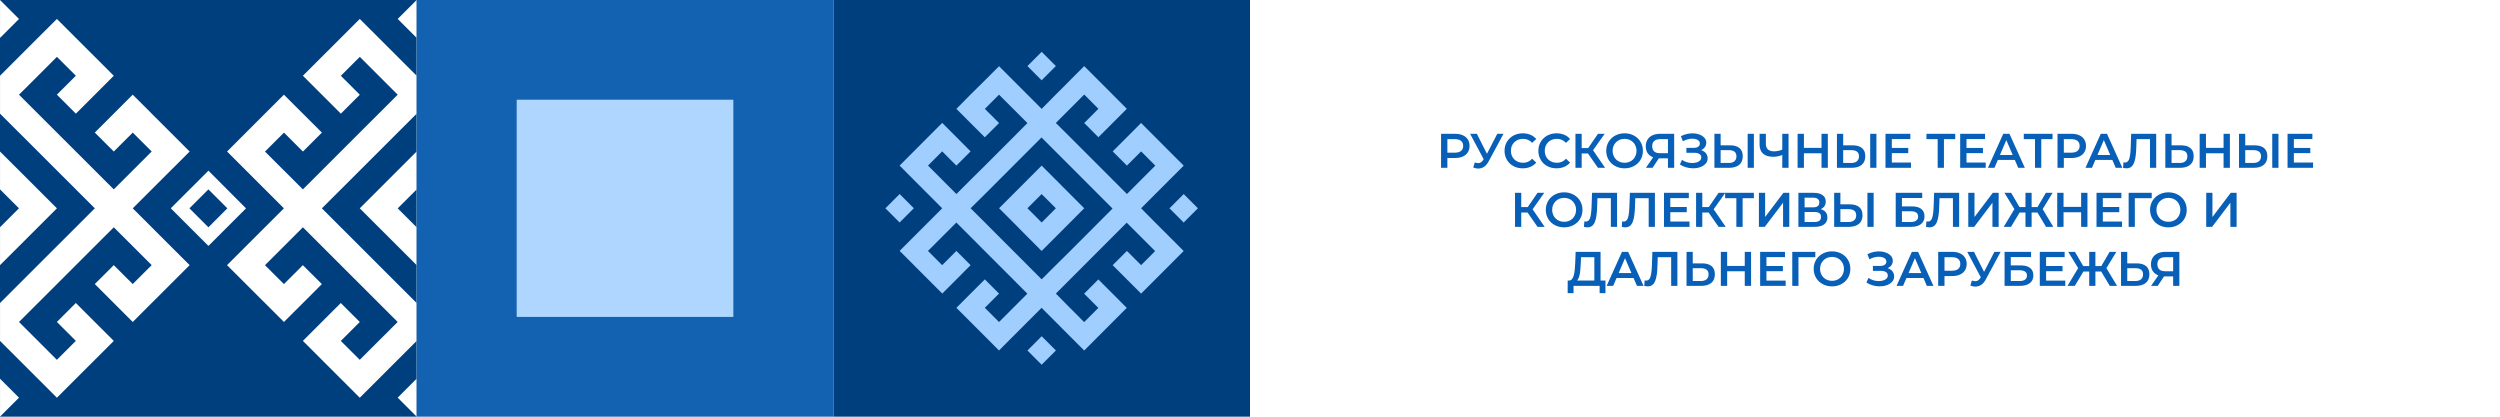
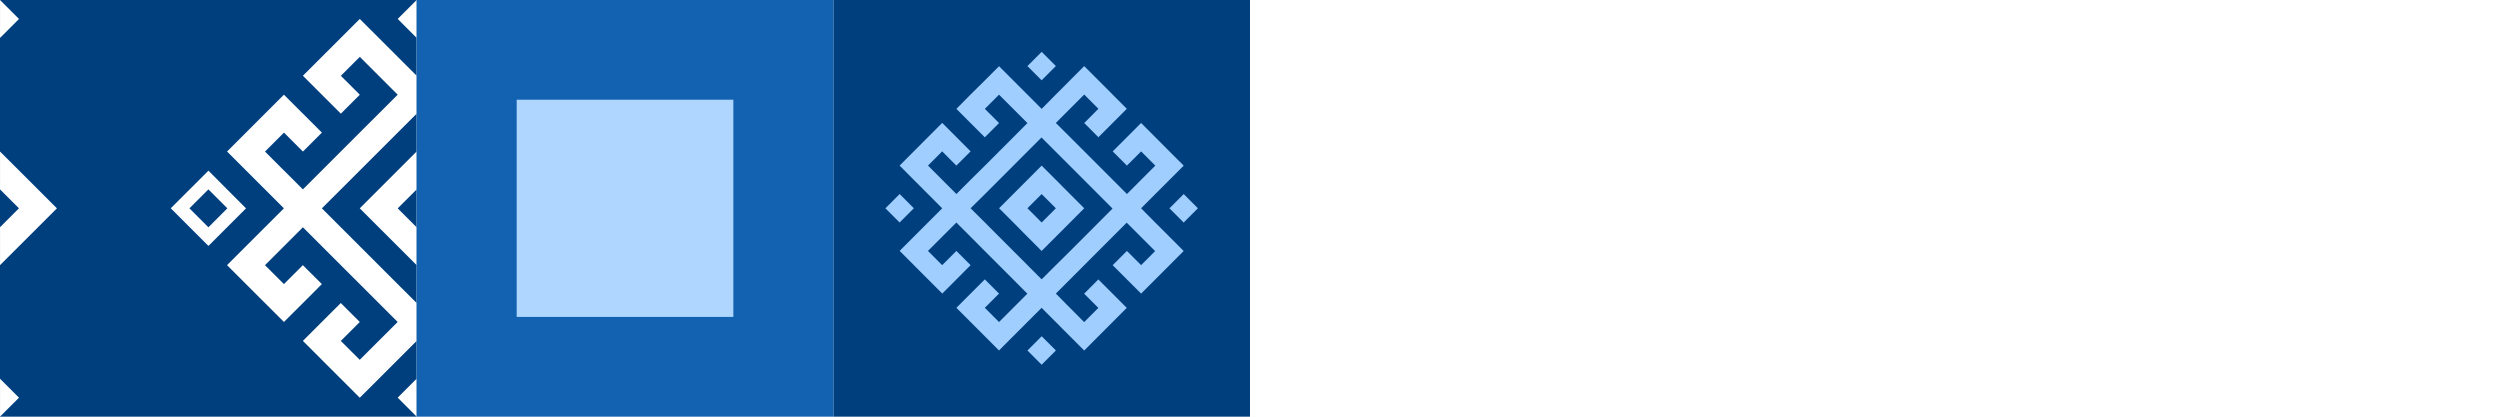
<svg xmlns="http://www.w3.org/2000/svg" width="2160" height="360" viewBox="0 0 2160 360" fill="none">
  <g filter="url(#filter0_b_711_63750)">
    <rect width="2160" height="360" transform="matrix(-1 0 0 1 2160 0)" fill="white" />
  </g>
-   <path d="M1245.08 145V115.6H1257.17C1259.78 115.6 1262 116.02 1263.85 116.86C1265.73 117.7 1267.17 118.904 1268.18 120.472C1269.19 122.04 1269.69 123.902 1269.69 126.058C1269.69 128.214 1269.19 130.076 1268.18 131.644C1267.17 133.212 1265.73 134.416 1263.85 135.256C1262 136.096 1259.78 136.516 1257.17 136.516H1248.1L1250.54 133.954V145H1245.08ZM1250.54 134.542L1248.1 131.896H1256.92C1259.33 131.896 1261.14 131.392 1262.34 130.384C1263.57 129.348 1264.19 127.906 1264.19 126.058C1264.19 124.182 1263.57 122.74 1262.34 121.732C1261.14 120.724 1259.33 120.22 1256.92 120.22H1248.1L1250.54 117.532V134.542ZM1274.2 140.38C1275.74 140.912 1277.1 141.052 1278.27 140.8C1279.45 140.548 1280.5 139.694 1281.42 138.238L1282.85 136.012L1283.4 135.424L1293.65 115.6H1299.02L1286.25 139.33C1285.22 141.318 1283.99 142.83 1282.56 143.866C1281.13 144.902 1279.59 145.476 1277.94 145.588C1276.31 145.728 1274.62 145.42 1272.86 144.664L1274.2 140.38ZM1283.27 140.128L1270.17 115.6H1276.01L1286.25 135.928L1283.27 140.128ZM1315.63 145.42C1313.39 145.42 1311.31 145.056 1309.38 144.328C1307.47 143.572 1305.81 142.522 1304.38 141.178C1302.98 139.806 1301.89 138.196 1301.1 136.348C1300.32 134.5 1299.93 132.484 1299.93 130.3C1299.93 128.116 1300.32 126.1 1301.1 124.252C1301.89 122.404 1302.99 120.808 1304.42 119.464C1305.85 118.092 1307.51 117.042 1309.42 116.314C1311.32 115.558 1313.41 115.18 1315.68 115.18C1318.08 115.18 1320.28 115.6 1322.27 116.44C1324.26 117.252 1325.94 118.47 1327.31 120.094L1323.78 123.412C1322.72 122.264 1321.53 121.41 1320.21 120.85C1318.9 120.262 1317.47 119.968 1315.93 119.968C1314.39 119.968 1312.97 120.22 1311.69 120.724C1310.43 121.228 1309.32 121.942 1308.37 122.866C1307.44 123.79 1306.72 124.882 1306.18 126.142C1305.68 127.402 1305.43 128.788 1305.43 130.3C1305.43 131.812 1305.68 133.198 1306.18 134.458C1306.72 135.718 1307.44 136.81 1308.37 137.734C1309.32 138.658 1310.43 139.372 1311.69 139.876C1312.97 140.38 1314.39 140.632 1315.93 140.632C1317.47 140.632 1318.9 140.352 1320.21 139.792C1321.53 139.204 1322.72 138.322 1323.78 137.146L1327.31 140.506C1325.94 142.102 1324.26 143.32 1322.27 144.16C1320.28 145 1318.07 145.42 1315.63 145.42ZM1344.87 145.42C1342.63 145.42 1340.54 145.056 1338.61 144.328C1336.71 143.572 1335.04 142.522 1333.61 141.178C1332.21 139.806 1331.12 138.196 1330.34 136.348C1329.55 134.5 1329.16 132.484 1329.16 130.3C1329.16 128.116 1329.55 126.1 1330.34 124.252C1331.12 122.404 1332.23 120.808 1333.66 119.464C1335.08 118.092 1336.75 117.042 1338.65 116.314C1340.56 115.558 1342.64 115.18 1344.91 115.18C1347.32 115.18 1349.52 115.6 1351.51 116.44C1353.49 117.252 1355.17 118.47 1356.55 120.094L1353.02 123.412C1351.95 122.264 1350.76 121.41 1349.45 120.85C1348.13 120.262 1346.7 119.968 1345.16 119.968C1343.62 119.968 1342.21 120.22 1340.92 120.724C1339.66 121.228 1338.56 121.942 1337.6 122.866C1336.68 123.79 1335.95 124.882 1335.42 126.142C1334.92 127.402 1334.66 128.788 1334.66 130.3C1334.66 131.812 1334.92 133.198 1335.42 134.458C1335.95 135.718 1336.68 136.81 1337.6 137.734C1338.56 138.658 1339.66 139.372 1340.92 139.876C1342.21 140.38 1343.62 140.632 1345.16 140.632C1346.7 140.632 1348.13 140.352 1349.45 139.792C1350.76 139.204 1351.95 138.322 1353.02 137.146L1356.55 140.506C1355.17 142.102 1353.49 143.32 1351.51 144.16C1349.52 145 1347.31 145.42 1344.87 145.42ZM1380.64 145L1370.69 130.678L1375.1 127.948L1386.81 145H1380.64ZM1361.19 145V115.6H1366.57V145H1361.19ZM1364.93 132.61V127.906H1374.84V132.61H1364.93ZM1375.6 130.93L1370.6 130.258L1380.64 115.6H1386.44L1375.6 130.93ZM1403.67 145.42C1401.37 145.42 1399.26 145.042 1397.33 144.286C1395.39 143.53 1393.71 142.48 1392.29 141.136C1390.86 139.764 1389.75 138.168 1388.97 136.348C1388.18 134.5 1387.79 132.484 1387.79 130.3C1387.79 128.116 1388.18 126.114 1388.97 124.294C1389.75 122.446 1390.86 120.85 1392.29 119.506C1393.71 118.134 1395.39 117.07 1397.33 116.314C1399.26 115.558 1401.36 115.18 1403.63 115.18C1405.92 115.18 1408.02 115.558 1409.93 116.314C1411.86 117.07 1413.54 118.134 1414.97 119.506C1416.39 120.85 1417.5 122.446 1418.28 124.294C1419.07 126.114 1419.46 128.116 1419.46 130.3C1419.46 132.484 1419.07 134.5 1418.28 136.348C1417.5 138.196 1416.39 139.792 1414.97 141.136C1413.54 142.48 1411.86 143.53 1409.93 144.286C1408.02 145.042 1405.94 145.42 1403.67 145.42ZM1403.63 140.632C1405.11 140.632 1406.48 140.38 1407.74 139.876C1409 139.372 1410.09 138.658 1411.02 137.734C1411.94 136.782 1412.66 135.69 1413.16 134.458C1413.69 133.198 1413.96 131.812 1413.96 130.3C1413.96 128.788 1413.69 127.416 1413.16 126.184C1412.66 124.924 1411.94 123.832 1411.02 122.908C1410.09 121.956 1409 121.228 1407.74 120.724C1406.48 120.22 1405.11 119.968 1403.63 119.968C1402.14 119.968 1400.77 120.22 1399.51 120.724C1398.28 121.228 1397.19 121.956 1396.23 122.908C1395.31 123.832 1394.58 124.924 1394.05 126.184C1393.55 127.416 1393.29 128.788 1393.29 130.3C1393.29 131.784 1393.55 133.156 1394.05 134.416C1394.58 135.676 1395.31 136.782 1396.23 137.734C1397.16 138.658 1398.25 139.372 1399.51 139.876C1400.77 140.38 1402.14 140.632 1403.63 140.632ZM1441.11 145V135.592L1442.45 136.81H1433.84C1431.38 136.81 1429.25 136.404 1427.46 135.592C1425.69 134.752 1424.33 133.562 1423.38 132.022C1422.43 130.454 1421.95 128.578 1421.95 126.394C1421.95 124.126 1422.46 122.194 1423.47 120.598C1424.47 118.974 1425.9 117.742 1427.75 116.902C1429.6 116.034 1431.77 115.6 1434.26 115.6H1446.48V145H1441.11ZM1422.04 145L1429.3 134.5H1434.81L1427.79 145H1422.04ZM1441.11 133.828V118.708L1442.45 120.22H1434.43C1432.19 120.22 1430.47 120.738 1429.26 121.774C1428.09 122.782 1427.5 124.294 1427.5 126.31C1427.5 128.242 1428.06 129.74 1429.18 130.804C1430.33 131.84 1432.01 132.358 1434.22 132.358H1442.45L1441.11 133.828ZM1451.45 142.102L1453.22 138.112C1454.48 138.98 1455.85 139.652 1457.33 140.128C1458.85 140.576 1460.34 140.814 1461.83 140.842C1463.31 140.87 1464.66 140.702 1465.86 140.338C1467.09 139.974 1468.07 139.428 1468.8 138.7C1469.53 137.972 1469.89 137.062 1469.89 135.97C1469.89 134.654 1469.35 133.674 1468.25 133.03C1467.19 132.358 1465.73 132.022 1463.89 132.022H1457.04V127.738H1463.47C1465.12 127.738 1466.39 127.402 1467.29 126.73C1468.21 126.058 1468.67 125.148 1468.67 124C1468.67 123.048 1468.37 122.264 1467.75 121.648C1467.16 121.032 1466.35 120.57 1465.31 120.262C1464.31 119.954 1463.16 119.814 1461.87 119.842C1460.61 119.842 1459.29 120.038 1457.92 120.43C1456.55 120.794 1455.25 121.34 1454.02 122.068L1452.29 117.658C1454.14 116.678 1456.07 115.992 1458.09 115.6C1460.13 115.208 1462.11 115.096 1464.01 115.264C1465.92 115.432 1467.62 115.866 1469.14 116.566C1470.68 117.266 1471.91 118.19 1472.83 119.338C1473.76 120.458 1474.22 121.788 1474.22 123.328C1474.22 124.728 1473.84 125.974 1473.08 127.066C1472.36 128.13 1471.35 128.956 1470.06 129.544C1468.77 130.132 1467.27 130.426 1465.57 130.426L1465.78 129.082C1467.71 129.082 1469.39 129.418 1470.82 130.09C1472.27 130.734 1473.39 131.63 1474.18 132.778C1474.99 133.926 1475.39 135.256 1475.39 136.768C1475.39 138.196 1475.03 139.47 1474.3 140.59C1473.57 141.682 1472.58 142.606 1471.32 143.362C1470.06 144.09 1468.62 144.636 1466.99 145C1465.37 145.336 1463.66 145.462 1461.87 145.378C1460.08 145.294 1458.29 144.986 1456.49 144.454C1454.73 143.922 1453.05 143.138 1451.45 142.102ZM1494.77 125.554C1498.27 125.554 1500.98 126.338 1502.88 127.906C1504.78 129.474 1505.74 131.826 1505.74 134.962C1505.74 138.266 1504.69 140.772 1502.59 142.48C1500.51 144.16 1497.62 145 1493.89 145H1481.25V115.6H1486.63V125.554H1494.77ZM1493.64 140.8C1495.74 140.8 1497.36 140.31 1498.51 139.33C1499.69 138.35 1500.28 136.922 1500.28 135.046C1500.28 133.198 1499.7 131.854 1498.55 131.014C1497.41 130.146 1495.77 129.712 1493.64 129.712H1486.63V140.8H1493.64ZM1509.98 145V115.6H1515.35V145H1509.98ZM1540.73 133.576C1539.19 134.22 1537.69 134.696 1536.24 135.004C1534.78 135.312 1533.37 135.466 1532 135.466C1528.24 135.466 1525.35 134.57 1523.3 132.778C1521.29 130.958 1520.28 128.354 1520.28 124.966V115.6H1525.7V124.378C1525.7 126.45 1526.3 128.032 1527.5 129.124C1528.71 130.216 1530.43 130.762 1532.67 130.762C1534.01 130.762 1535.36 130.608 1536.7 130.3C1538.07 129.992 1539.39 129.516 1540.65 128.872L1540.73 133.576ZM1539.89 145V115.6H1545.31V145H1539.89ZM1573.79 115.6H1579.25V145H1573.79V115.6ZM1558.59 145H1553.13V115.6H1558.59V145ZM1574.21 132.4H1558.13V127.738H1574.21V132.4ZM1600.65 125.554C1604.15 125.554 1606.85 126.338 1608.75 127.906C1610.66 129.474 1611.61 131.826 1611.61 134.962C1611.61 138.266 1610.56 140.772 1608.46 142.48C1606.39 144.16 1603.49 145 1599.76 145H1587.12V115.6H1592.5V125.554H1600.65ZM1599.51 140.8C1601.61 140.8 1603.24 140.31 1604.38 139.33C1605.56 138.35 1606.15 136.922 1606.15 135.046C1606.15 133.198 1605.57 131.854 1604.43 131.014C1603.28 130.146 1601.64 129.712 1599.51 129.712H1592.5V140.8H1599.51ZM1615.85 145V115.6H1621.23V145H1615.85ZM1634.11 127.822H1648.73V132.316H1634.11V127.822ZM1634.53 140.422H1651.12V145H1629.07V115.6H1650.53V120.178H1634.53V140.422ZM1674.15 145V118.876L1675.45 120.22H1664.45V115.6H1689.31V120.22H1678.31L1679.57 118.876V145H1674.15ZM1698.64 127.822H1713.26V132.316H1698.64V127.822ZM1699.06 140.422H1715.65V145H1693.6V115.6H1715.06V120.178H1699.06V140.422ZM1717.58 145L1730.81 115.6H1736.18L1749.46 145H1743.74L1732.36 118.498H1734.55L1723.21 145H1717.58ZM1723.67 138.196L1725.14 133.912H1741.01L1742.48 138.196H1723.67ZM1758.24 145V118.876L1759.54 120.22H1748.54V115.6H1773.4V120.22H1762.4L1763.66 118.876V145H1758.24ZM1777.69 145V115.6H1789.79C1792.39 115.6 1794.62 116.02 1796.47 116.86C1798.34 117.7 1799.79 118.904 1800.79 120.472C1801.8 122.04 1802.31 123.902 1802.31 126.058C1802.31 128.214 1801.8 130.076 1800.79 131.644C1799.79 133.212 1798.34 134.416 1796.47 135.256C1794.62 136.096 1792.39 136.516 1789.79 136.516H1780.72L1783.15 133.954V145H1777.69ZM1783.15 134.542L1780.72 131.896H1789.54C1791.95 131.896 1793.75 131.392 1794.96 130.384C1796.19 129.348 1796.8 127.906 1796.8 126.058C1796.8 124.182 1796.19 122.74 1794.96 121.732C1793.75 120.724 1791.95 120.22 1789.54 120.22H1780.72L1783.15 117.532V134.542ZM1801.84 145L1815.07 115.6H1820.44L1833.71 145H1828L1816.62 118.498H1818.8L1807.46 145H1801.84ZM1807.93 138.196L1809.4 133.912H1825.27L1826.74 138.196H1807.93ZM1837.3 145.42C1836.82 145.42 1836.35 145.378 1835.87 145.294C1835.39 145.21 1834.88 145.112 1834.32 145L1834.69 140.254C1835.09 140.366 1835.51 140.422 1835.95 140.422C1837.13 140.422 1838.07 139.946 1838.77 138.994C1839.47 138.014 1839.97 136.586 1840.28 134.71C1840.59 132.834 1840.8 130.524 1840.91 127.78L1841.33 115.6H1862.96V145H1857.58V118.876L1858.84 120.22H1844.86L1846.03 118.834L1845.74 127.57C1845.66 130.482 1845.46 133.044 1845.15 135.256C1844.84 137.468 1844.37 139.33 1843.72 140.842C1843.11 142.326 1842.28 143.46 1841.25 144.244C1840.21 145.028 1838.89 145.42 1837.3 145.42ZM1884.38 125.554C1887.88 125.554 1890.58 126.338 1892.48 127.906C1894.39 129.474 1895.34 131.826 1895.34 134.962C1895.34 138.266 1894.29 140.772 1892.19 142.48C1890.12 144.16 1887.22 145 1883.49 145H1870.85V115.6H1876.23V125.554H1884.38ZM1883.24 140.8C1885.34 140.8 1886.97 140.31 1888.11 139.33C1889.29 138.35 1889.88 136.922 1889.88 135.046C1889.88 133.198 1889.3 131.854 1888.16 131.014C1887.01 130.146 1885.37 129.712 1883.24 129.712H1876.23V140.8H1883.24ZM1921.16 115.6H1926.62V145H1921.16V115.6ZM1905.96 145H1900.5V115.6H1905.96V145ZM1921.58 132.4H1905.49V127.738H1921.58V132.4ZM1948.01 125.554C1951.51 125.554 1954.22 126.338 1956.12 127.906C1958.02 129.474 1958.98 131.826 1958.98 134.962C1958.98 138.266 1957.93 140.772 1955.83 142.48C1953.75 144.16 1950.86 145 1947.13 145H1934.49V115.6H1939.87V125.554H1948.01ZM1946.88 140.8C1948.98 140.8 1950.6 140.31 1951.75 139.33C1952.93 138.35 1953.52 136.922 1953.52 135.046C1953.52 133.198 1952.94 131.854 1951.79 131.014C1950.65 130.146 1949.01 129.712 1946.88 129.712H1939.87V140.8H1946.88ZM1963.22 145V115.6H1968.59V145H1963.22ZM1981.48 127.822H1996.09V132.316H1981.48V127.822ZM1981.9 140.422H1998.49V145H1976.44V115.6H1997.9V120.178H1981.9V140.422ZM1328.43 196L1318.47 181.678L1322.88 178.948L1334.6 196H1328.43ZM1308.98 196V166.6H1314.36V196H1308.98ZM1312.72 183.61V178.906H1322.63V183.61H1312.72ZM1323.39 181.93L1318.39 181.258L1328.43 166.6H1334.22L1323.39 181.93ZM1351.46 196.42C1349.16 196.42 1347.05 196.042 1345.11 195.286C1343.18 194.53 1341.5 193.48 1340.07 192.136C1338.65 190.764 1337.54 189.168 1336.76 187.348C1335.97 185.5 1335.58 183.484 1335.58 181.3C1335.58 179.116 1335.97 177.114 1336.76 175.294C1337.54 173.446 1338.65 171.85 1340.07 170.506C1341.5 169.134 1343.18 168.07 1345.11 167.314C1347.05 166.558 1349.15 166.18 1351.41 166.18C1353.71 166.18 1355.81 166.558 1357.71 167.314C1359.65 168.07 1361.33 169.134 1362.75 170.506C1364.18 171.85 1365.29 173.446 1366.07 175.294C1366.86 177.114 1367.25 179.116 1367.25 181.3C1367.25 183.484 1366.86 185.5 1366.07 187.348C1365.29 189.196 1364.18 190.792 1362.75 192.136C1361.33 193.48 1359.65 194.53 1357.71 195.286C1355.81 196.042 1353.72 196.42 1351.46 196.42ZM1351.41 191.632C1352.9 191.632 1354.27 191.38 1355.53 190.876C1356.79 190.372 1357.88 189.658 1358.81 188.734C1359.73 187.782 1360.44 186.69 1360.95 185.458C1361.48 184.198 1361.75 182.812 1361.75 181.3C1361.75 179.788 1361.48 178.416 1360.95 177.184C1360.44 175.924 1359.73 174.832 1358.81 173.908C1357.88 172.956 1356.79 172.228 1355.53 171.724C1354.27 171.22 1352.9 170.968 1351.41 170.968C1349.93 170.968 1348.56 171.22 1347.3 171.724C1346.07 172.228 1344.97 172.956 1344.02 173.908C1343.1 174.832 1342.37 175.924 1341.84 177.184C1341.33 178.416 1341.08 179.788 1341.08 181.3C1341.08 182.784 1341.33 184.156 1341.84 185.416C1342.37 186.676 1343.1 187.782 1344.02 188.734C1344.95 189.658 1346.04 190.372 1347.3 190.876C1348.56 191.38 1349.93 191.632 1351.41 191.632ZM1371.5 196.42C1371.02 196.42 1370.55 196.378 1370.07 196.294C1369.59 196.21 1369.08 196.112 1368.52 196L1368.89 191.254C1369.29 191.366 1369.71 191.422 1370.15 191.422C1371.33 191.422 1372.27 190.946 1372.97 189.994C1373.67 189.014 1374.17 187.586 1374.48 185.71C1374.79 183.834 1375 181.524 1375.11 178.78L1375.53 166.6H1397.16V196H1391.78V169.876L1393.04 171.22H1379.06L1380.23 169.834L1379.94 178.57C1379.86 181.482 1379.66 184.044 1379.35 186.256C1379.04 188.468 1378.57 190.33 1377.92 191.842C1377.31 193.326 1376.48 194.46 1375.45 195.244C1374.41 196.028 1373.09 196.42 1371.5 196.42ZM1404.18 196.42C1403.7 196.42 1403.23 196.378 1402.75 196.294C1402.27 196.21 1401.76 196.112 1401.2 196L1401.57 191.254C1401.97 191.366 1402.39 191.422 1402.83 191.422C1404.01 191.422 1404.95 190.946 1405.65 189.994C1406.35 189.014 1406.85 187.586 1407.16 185.71C1407.47 183.834 1407.68 181.524 1407.79 178.78L1408.21 166.6H1429.84V196H1424.46V169.876L1425.72 171.22H1411.74L1412.91 169.834L1412.62 178.57C1412.54 181.482 1412.34 184.044 1412.03 186.256C1411.72 188.468 1411.25 190.33 1410.6 191.842C1409.99 193.326 1409.16 194.46 1408.13 195.244C1407.09 196.028 1405.77 196.42 1404.18 196.42ZM1442.73 178.822H1457.35V183.316H1442.73V178.822ZM1443.15 191.422H1459.74V196H1437.69V166.6H1459.15V171.178H1443.15V191.422ZM1484.85 196L1474.9 181.678L1479.31 178.948L1491.03 196H1484.85ZM1465.41 196V166.6H1470.78V196H1465.41ZM1469.14 183.61V178.906H1479.06V183.61H1469.14ZM1479.81 181.93L1474.81 181.258L1484.85 166.6H1490.65L1479.81 181.93ZM1500.2 196V169.876L1501.5 171.22H1490.5V166.6H1515.36V171.22H1504.36L1505.62 169.876V196H1500.2ZM1519.69 196V166.6H1525.07V187.474L1540.86 166.6H1545.94V196H1540.57V175.168L1524.77 196H1519.69ZM1553.81 196V166.6H1566.95C1570.26 166.6 1572.83 167.258 1574.68 168.574C1576.53 169.862 1577.45 171.724 1577.45 174.16C1577.45 176.568 1576.57 178.43 1574.81 179.746C1573.04 181.034 1570.72 181.678 1567.84 181.678L1568.59 180.166C1571.87 180.166 1574.4 180.824 1576.19 182.14C1577.99 183.456 1578.88 185.36 1578.88 187.852C1578.88 190.4 1577.94 192.402 1576.07 193.858C1574.19 195.286 1571.42 196 1567.75 196H1553.81ZM1559.18 191.8H1567.58C1569.49 191.8 1570.93 191.45 1571.91 190.75C1572.89 190.022 1573.38 188.916 1573.38 187.432C1573.38 185.948 1572.89 184.87 1571.91 184.198C1570.93 183.498 1569.49 183.148 1567.58 183.148H1559.18V191.8ZM1559.18 179.158H1566.49C1568.26 179.158 1569.6 178.808 1570.52 178.108C1571.45 177.38 1571.91 176.344 1571.91 175C1571.91 173.6 1571.45 172.55 1570.52 171.85C1569.6 171.15 1568.26 170.8 1566.49 170.8H1559.18V179.158ZM1598.25 176.554C1601.75 176.554 1604.45 177.338 1606.35 178.906C1608.26 180.474 1609.21 182.826 1609.21 185.962C1609.21 189.266 1608.16 191.772 1606.06 193.48C1603.99 195.16 1601.09 196 1597.37 196H1584.72V166.6H1590.1V176.554H1598.25ZM1597.11 191.8C1599.21 191.8 1600.84 191.31 1601.99 190.33C1603.16 189.35 1603.75 187.922 1603.75 186.046C1603.75 184.198 1603.18 182.854 1602.03 182.014C1600.88 181.146 1599.24 180.712 1597.11 180.712H1590.1V191.8H1597.11ZM1613.45 196V166.6H1618.83V196H1613.45ZM1637.9 196V166.6H1660.79V171.094H1643.28V178.318H1651.97C1655.5 178.318 1658.17 179.06 1659.99 180.544C1661.84 182 1662.77 184.128 1662.77 186.928C1662.77 189.812 1661.74 192.052 1659.7 193.648C1657.68 195.216 1654.83 196 1651.13 196H1637.9ZM1643.28 191.8H1650.84C1652.94 191.8 1654.53 191.394 1655.63 190.582C1656.72 189.77 1657.26 188.594 1657.26 187.054C1657.26 184.03 1655.12 182.518 1650.84 182.518H1643.28V191.8ZM1667.04 196.42C1666.56 196.42 1666.09 196.378 1665.61 196.294C1665.14 196.21 1664.62 196.112 1664.06 196L1664.44 191.254C1664.83 191.366 1665.25 191.422 1665.7 191.422C1666.87 191.422 1667.81 190.946 1668.51 189.994C1669.21 189.014 1669.71 187.586 1670.02 185.71C1670.33 183.834 1670.54 181.524 1670.65 178.78L1671.07 166.6H1692.7V196H1687.33V169.876L1688.59 171.22H1674.6L1675.78 169.834L1675.48 178.57C1675.4 181.482 1675.2 184.044 1674.89 186.256C1674.59 188.468 1674.11 190.33 1673.47 191.842C1672.85 193.326 1672.02 194.46 1670.99 195.244C1669.95 196.028 1668.64 196.42 1667.04 196.42ZM1700.59 196V166.6H1705.97V187.474L1721.76 166.6H1726.84V196H1721.47V175.168L1705.68 196H1700.59ZM1767.76 196L1759.2 181.678L1763.82 178.948L1774.06 196H1767.76ZM1753.74 183.61V178.906H1762.6V183.61H1753.74ZM1764.11 181.93L1759.03 181.258L1767.64 166.6H1773.43L1764.11 181.93ZM1737.52 196H1731.22L1741.47 178.948L1746.13 181.678L1737.52 196ZM1755.33 196H1750V166.6H1755.33V196ZM1751.59 183.61H1742.69V178.906H1751.59V183.61ZM1741.22 181.93L1731.85 166.6H1737.65L1746.22 181.258L1741.22 181.93ZM1798.1 166.6H1803.56V196H1798.1V166.6ZM1782.9 196H1777.44V166.6H1782.9V196ZM1798.52 183.4H1782.43V178.738H1798.52V183.4ZM1816.43 178.822H1831.04V183.316H1816.43V178.822ZM1816.85 191.422H1833.44V196H1811.39V166.6H1832.85V171.178H1816.85V191.422ZM1839.15 196V166.6H1859.1L1859.05 171.22H1843.22L1844.48 169.918L1844.52 196H1839.15ZM1873.54 196.42C1871.24 196.42 1869.13 196.042 1867.2 195.286C1865.27 194.53 1863.59 193.48 1862.16 192.136C1860.73 190.764 1859.62 189.168 1858.84 187.348C1858.06 185.5 1857.66 183.484 1857.66 181.3C1857.66 179.116 1858.06 177.114 1858.84 175.294C1859.62 173.446 1860.73 171.85 1862.16 170.506C1863.59 169.134 1865.27 168.07 1867.2 167.314C1869.13 166.558 1871.23 166.18 1873.5 166.18C1875.79 166.18 1877.89 166.558 1879.8 167.314C1881.73 168.07 1883.41 169.134 1884.84 170.506C1886.27 171.85 1887.37 173.446 1888.16 175.294C1888.94 177.114 1889.33 179.116 1889.33 181.3C1889.33 183.484 1888.94 185.5 1888.16 187.348C1887.37 189.196 1886.27 190.792 1884.84 192.136C1883.41 193.48 1881.73 194.53 1879.8 195.286C1877.89 196.042 1875.81 196.42 1873.54 196.42ZM1873.5 191.632C1874.98 191.632 1876.35 191.38 1877.61 190.876C1878.87 190.372 1879.97 189.658 1880.89 188.734C1881.81 187.782 1882.53 186.69 1883.03 185.458C1883.56 184.198 1883.83 182.812 1883.83 181.3C1883.83 179.788 1883.56 178.416 1883.03 177.184C1882.53 175.924 1881.81 174.832 1880.89 173.908C1879.97 172.956 1878.87 172.228 1877.61 171.724C1876.35 171.22 1874.98 170.968 1873.5 170.968C1872.01 170.968 1870.64 171.22 1869.38 171.724C1868.15 172.228 1867.06 172.956 1866.11 173.908C1865.18 174.832 1864.45 175.924 1863.92 177.184C1863.42 178.416 1863.17 179.788 1863.17 181.3C1863.17 182.784 1863.42 184.156 1863.92 185.416C1864.45 186.676 1865.18 187.782 1866.11 188.734C1867.03 189.658 1868.12 190.372 1869.38 190.876C1870.64 191.38 1872.01 191.632 1873.5 191.632ZM1906.18 196V166.6H1911.55V187.474L1927.35 166.6H1932.43V196H1927.05V175.168L1911.26 196H1906.18ZM1377.51 244.48V222.22H1366L1365.79 227.428C1365.7 229.388 1365.58 231.25 1365.41 233.014C1365.27 234.75 1365.03 236.332 1364.7 237.76C1364.39 239.188 1363.95 240.378 1363.39 241.33C1362.83 242.282 1362.15 242.912 1361.34 243.22L1355.46 242.38C1356.52 242.436 1357.39 242.072 1358.06 241.288C1358.76 240.504 1359.31 239.412 1359.7 238.012C1360.09 236.612 1360.38 234.974 1360.58 233.098C1360.78 231.194 1360.92 229.136 1361 226.924L1361.34 217.6H1382.88V244.48H1377.51ZM1354.45 253.258L1354.49 242.38H1387.12V253.258H1382.08V247H1359.53V253.258H1354.45ZM1388.15 247L1401.38 217.6H1406.75L1420.03 247H1414.31L1402.93 220.498H1405.12L1393.78 247H1388.15ZM1394.24 240.196L1395.71 235.912H1411.58L1413.05 240.196H1394.24ZM1423.61 247.42C1423.13 247.42 1422.66 247.378 1422.18 247.294C1421.7 247.21 1421.19 247.112 1420.63 247L1421 242.254C1421.4 242.366 1421.82 242.422 1422.26 242.422C1423.44 242.422 1424.38 241.946 1425.08 240.994C1425.78 240.014 1426.28 238.586 1426.59 236.71C1426.9 234.834 1427.11 232.524 1427.22 229.78L1427.64 217.6H1449.27V247H1443.89V220.876L1445.15 222.22H1431.17L1432.34 220.834L1432.05 229.57C1431.97 232.482 1431.77 235.044 1431.46 237.256C1431.15 239.468 1430.68 241.33 1430.03 242.842C1429.42 244.326 1428.59 245.46 1427.56 246.244C1426.52 247.028 1425.2 247.42 1423.61 247.42ZM1470.69 227.554C1474.19 227.554 1476.89 228.338 1478.79 229.906C1480.7 231.474 1481.65 233.826 1481.65 236.962C1481.65 240.266 1480.6 242.772 1478.5 244.48C1476.43 246.16 1473.53 247 1469.81 247H1457.16V217.6H1462.54V227.554H1470.69ZM1469.55 242.8C1471.65 242.8 1473.28 242.31 1474.43 241.33C1475.6 240.35 1476.19 238.922 1476.19 237.046C1476.19 235.198 1475.62 233.854 1474.47 233.014C1473.32 232.146 1471.68 231.712 1469.55 231.712H1462.54V242.8H1469.55ZM1507.47 217.6H1512.93V247H1507.47V217.6ZM1492.27 247H1486.81V217.6H1492.27V247ZM1507.89 234.4H1491.8V229.738H1507.89V234.4ZM1525.8 229.822H1540.41V234.316H1525.8V229.822ZM1526.22 242.422H1542.81V247H1520.76V217.6H1542.22V222.178H1526.22V242.422ZM1548.52 247V217.6H1568.47L1568.42 222.22H1552.59L1553.85 220.918L1553.89 247H1548.52ZM1582.91 247.42C1580.61 247.42 1578.5 247.042 1576.57 246.286C1574.64 245.53 1572.96 244.48 1571.53 243.136C1570.1 241.764 1568.99 240.168 1568.21 238.348C1567.43 236.5 1567.03 234.484 1567.03 232.3C1567.03 230.116 1567.43 228.114 1568.21 226.294C1568.99 224.446 1570.1 222.85 1571.53 221.506C1572.96 220.134 1574.64 219.07 1576.57 218.314C1578.5 217.558 1580.6 217.18 1582.87 217.18C1585.16 217.18 1587.26 217.558 1589.17 218.314C1591.1 219.07 1592.78 220.134 1594.21 221.506C1595.64 222.85 1596.74 224.446 1597.53 226.294C1598.31 228.114 1598.7 230.116 1598.7 232.3C1598.7 234.484 1598.31 236.5 1597.53 238.348C1596.74 240.196 1595.64 241.792 1594.21 243.136C1592.78 244.48 1591.1 245.53 1589.17 246.286C1587.26 247.042 1585.18 247.42 1582.91 247.42ZM1582.87 242.632C1584.35 242.632 1585.72 242.38 1586.98 241.876C1588.24 241.372 1589.34 240.658 1590.26 239.734C1591.18 238.782 1591.9 237.69 1592.4 236.458C1592.93 235.198 1593.2 233.812 1593.2 232.3C1593.2 230.788 1592.93 229.416 1592.4 228.184C1591.9 226.924 1591.18 225.832 1590.26 224.908C1589.34 223.956 1588.24 223.228 1586.98 222.724C1585.72 222.22 1584.35 221.968 1582.87 221.968C1581.38 221.968 1580.01 222.22 1578.75 222.724C1577.52 223.228 1576.43 223.956 1575.48 224.908C1574.55 225.832 1573.82 226.924 1573.29 228.184C1572.79 229.416 1572.54 230.788 1572.54 232.3C1572.54 233.784 1572.79 235.156 1573.29 236.416C1573.82 237.676 1574.55 238.782 1575.48 239.734C1576.4 240.658 1577.49 241.372 1578.75 241.876C1580.01 242.38 1581.38 242.632 1582.87 242.632ZM1612.61 244.102L1614.37 240.112C1615.63 240.98 1617 241.652 1618.49 242.128C1620 242.576 1621.5 242.814 1622.98 242.842C1624.47 242.87 1625.81 242.702 1627.01 242.338C1628.25 241.974 1629.23 241.428 1629.95 240.7C1630.68 239.972 1631.05 239.062 1631.05 237.97C1631.05 236.654 1630.5 235.674 1629.41 235.03C1628.34 234.358 1626.89 234.022 1625.04 234.022H1618.19V229.738H1624.62C1626.27 229.738 1627.55 229.402 1628.44 228.73C1629.37 228.058 1629.83 227.148 1629.83 226C1629.83 225.048 1629.52 224.264 1628.9 223.648C1628.32 223.032 1627.5 222.57 1626.47 222.262C1625.46 221.954 1624.31 221.814 1623.02 221.842C1621.76 221.842 1620.45 222.038 1619.08 222.43C1617.7 222.794 1616.4 223.34 1615.17 224.068L1613.45 219.658C1615.3 218.678 1617.23 217.992 1619.24 217.6C1621.29 217.208 1623.26 217.096 1625.17 217.264C1627.07 217.432 1628.78 217.866 1630.29 218.566C1631.83 219.266 1633.06 220.19 1633.99 221.338C1634.91 222.458 1635.37 223.788 1635.37 225.328C1635.37 226.728 1634.99 227.974 1634.24 229.066C1633.51 230.13 1632.5 230.956 1631.21 231.544C1629.93 232.132 1628.43 232.426 1626.72 232.426L1626.93 231.082C1628.86 231.082 1630.54 231.418 1631.97 232.09C1633.43 232.734 1634.55 233.63 1635.33 234.778C1636.14 235.926 1636.55 237.256 1636.55 238.768C1636.55 240.196 1636.18 241.47 1635.46 242.59C1634.73 243.682 1633.73 244.606 1632.47 245.362C1631.21 246.09 1629.77 246.636 1628.15 247C1626.52 247.336 1624.82 247.462 1623.02 247.378C1621.23 247.294 1619.44 246.986 1617.65 246.454C1615.88 245.922 1614.2 245.138 1612.61 244.102ZM1638.62 247L1651.85 217.6H1657.23L1670.5 247H1664.79L1653.41 220.498H1655.59L1644.25 247H1638.62ZM1644.71 240.196L1646.18 235.912H1662.06L1663.53 240.196H1644.71ZM1674.59 247V217.6H1686.69C1689.29 217.6 1691.52 218.02 1693.36 218.86C1695.24 219.7 1696.68 220.904 1697.69 222.472C1698.7 224.04 1699.2 225.902 1699.2 228.058C1699.2 230.214 1698.7 232.076 1697.69 233.644C1696.68 235.212 1695.24 236.416 1693.36 237.256C1691.52 238.096 1689.29 238.516 1686.69 238.516H1677.61L1680.05 235.954V247H1674.59ZM1680.05 236.542L1677.61 233.896H1686.43C1688.84 233.896 1690.65 233.392 1691.85 232.384C1693.08 231.348 1693.7 229.906 1693.7 228.058C1693.7 226.182 1693.08 224.74 1691.85 223.732C1690.65 222.724 1688.84 222.22 1686.43 222.22H1677.61L1680.05 219.532V236.542ZM1703.71 242.38C1705.25 242.912 1706.61 243.052 1707.78 242.8C1708.96 242.548 1710.01 241.694 1710.93 240.238L1712.36 238.012L1712.91 237.424L1723.16 217.6H1728.53L1715.76 241.33C1714.73 243.318 1713.5 244.83 1712.07 245.866C1710.64 246.902 1709.1 247.476 1707.45 247.588C1705.82 247.728 1704.13 247.42 1702.37 246.664L1703.71 242.38ZM1712.78 242.128L1699.68 217.6H1705.52L1715.76 237.928L1712.78 242.128ZM1731.95 247V217.6H1754.84V222.094H1737.33V229.318H1746.02C1749.55 229.318 1752.22 230.06 1754.04 231.544C1755.89 233 1756.82 235.128 1756.82 237.928C1756.82 240.812 1755.79 243.052 1753.75 244.648C1751.73 246.216 1748.88 247 1745.18 247H1731.95ZM1737.33 242.8H1744.89C1746.99 242.8 1748.58 242.394 1749.68 241.582C1750.77 240.77 1751.31 239.594 1751.31 238.054C1751.31 235.03 1749.17 233.518 1744.89 233.518H1737.33V242.8ZM1767.41 229.822H1782.03V234.316H1767.41V229.822ZM1767.83 242.422H1784.42V247H1762.37V217.6H1783.84V222.178H1767.83V242.422ZM1822.86 247L1814.29 232.678L1818.91 229.948L1829.16 247H1822.86ZM1808.83 234.61V229.906H1817.69V234.61H1808.83ZM1819.2 232.93L1814.12 232.258L1822.73 217.6H1828.53L1819.2 232.93ZM1792.62 247H1786.32L1796.57 229.948L1801.23 232.678L1792.62 247ZM1810.43 247H1805.09V217.6H1810.43V247ZM1806.69 234.61H1797.78V229.906H1806.69V234.61ZM1796.31 232.93L1786.95 217.6H1792.74L1801.31 232.258L1796.31 232.93ZM1846.1 227.554C1849.6 227.554 1852.3 228.338 1854.2 229.906C1856.11 231.474 1857.06 233.826 1857.06 236.962C1857.06 240.266 1856.01 242.772 1853.91 244.48C1851.84 246.16 1848.94 247 1845.22 247H1832.57V217.6H1837.95V227.554H1846.1ZM1844.96 242.8C1847.06 242.8 1848.69 242.31 1849.84 241.33C1851.01 240.35 1851.6 238.922 1851.6 237.046C1851.6 235.198 1851.03 233.854 1849.88 233.014C1848.73 232.146 1847.09 231.712 1844.96 231.712H1837.95V242.8H1844.96ZM1877.59 247V237.592L1878.93 238.81H1870.32C1867.86 238.81 1865.73 238.404 1863.94 237.592C1862.18 236.752 1860.82 235.562 1859.87 234.022C1858.91 232.454 1858.44 230.578 1858.44 228.394C1858.44 226.126 1858.94 224.194 1859.95 222.598C1860.96 220.974 1862.39 219.742 1864.23 218.902C1866.08 218.034 1868.25 217.6 1870.74 217.6H1882.97V247H1877.59ZM1858.52 247L1865.79 236.5H1871.29L1864.28 247H1858.52ZM1877.59 235.828V220.708L1878.93 222.22H1870.91C1868.67 222.22 1866.95 222.738 1865.75 223.774C1864.57 224.782 1863.98 226.294 1863.98 228.31C1863.98 230.242 1864.54 231.74 1865.66 232.804C1866.81 233.84 1868.49 234.358 1870.7 234.358H1878.93L1877.59 235.828Z" fill="#085FB7" />
  <path d="M720 360L1080 360L1080 3.05176e-05L720 -9.924e-07L720 360Z" fill="#003F7E" />
  <path d="M900.014 290.518L887.711 302.836L899.978 315.118L912.281 302.8L900.014 290.518Z" fill="#9FCEFF" />
  <path d="M777.291 167.641L764.988 179.959L777.256 192.241L789.559 179.923L777.291 167.641Z" fill="#9FCEFF" />
  <path d="M789.521 155.394L801.789 167.677L814.057 179.96L801.814 192.218L789.571 204.476L777.303 216.759L789.571 229.067L801.84 241.35L814.133 253.634L826.402 241.35L838.594 229.093L826.326 216.81L814.032 229.093L801.763 216.784L814.032 204.526L826.3 192.269L838.569 204.552L850.837 216.86L863.105 229.144L875.374 241.427L887.642 253.71L875.399 265.968L863.156 278.225L850.888 265.942L863.156 253.659L850.888 241.376L838.594 253.659L826.326 265.942L838.594 278.225L850.862 290.508L863.131 302.817L875.399 290.508L887.667 278.225L899.936 265.968L912.204 278.251L924.473 290.559L936.741 302.842L949.009 290.559L961.253 278.302L973.521 266.018L961.253 253.71L948.984 241.427L936.69 253.735L948.959 266.018L936.716 278.302L924.447 265.993L912.255 253.659L924.498 241.401L936.741 229.144L948.984 216.886L961.227 204.628L973.47 192.371L985.739 204.654L998.032 216.937L985.916 229.093L973.648 216.81L961.354 229.118L973.623 241.401L985.916 253.684L998.185 241.401L1010.43 229.144L1022.7 216.86L1010.43 204.577L998.134 192.294L985.916 179.96L998.159 167.677L1010.43 155.394L1022.72 143.111L1010.43 130.828L998.159 118.545L985.916 106.236L973.648 118.519L961.379 130.802L973.648 143.085L985.916 130.802L998.185 143.085L985.916 155.369L973.673 167.626L961.405 155.343L949.137 143.06L936.868 130.777L924.574 118.494L912.255 106.236L924.498 93.953L936.767 81.695L949.035 93.978L936.767 106.287L949.035 118.57L961.303 106.287L973.572 94.004L961.303 81.695L949.035 69.412L936.741 57.129L924.473 69.412L912.255 81.644L899.987 94.055L887.718 81.772L875.45 69.488L863.182 57.205L850.888 69.488L838.594 81.644L826.326 94.055L838.594 106.338L850.888 118.621L863.182 106.312L850.913 94.055L863.156 81.797L875.425 94.055L887.693 106.338L875.45 118.621L863.207 130.879L850.964 143.136L838.594 155.369L826.326 167.626L814.057 155.343L801.789 143.06L814.032 130.777L826.3 143.085L838.594 130.777L826.326 118.468L814.057 106.185L801.789 118.468L789.546 130.751L777.277 143.06L789.521 155.394ZM850.888 167.804L863.131 155.547L875.374 143.289L887.617 131.031L899.86 118.773L912.128 131.057L924.422 143.34L936.69 155.623L948.959 167.906L961.227 180.189L948.984 192.472L936.741 204.73L924.498 216.988L912.255 229.093L899.987 241.35L887.718 229.067L875.45 216.784L863.182 204.501L850.913 192.192L838.594 179.935L850.888 167.804Z" fill="#9FCEFF" />
  <path d="M887.695 204.55L899.964 216.834L912.257 204.55L924.5 192.267L936.769 179.959L924.5 167.676L912.257 155.367L899.989 143.084L887.72 155.367L875.478 167.625L863.209 179.908L875.478 192.191L887.695 204.55ZM899.964 167.676L912.257 179.959L899.989 192.242L887.72 179.933L899.964 167.676Z" fill="#9FCEFF" />
  <path d="M1022.72 167.666L1010.42 179.984L1022.69 192.266L1034.99 179.948L1022.72 167.666Z" fill="#9FCEFF" />
  <path d="M900 44.78L887.697 57.098L899.964 69.38L912.268 57.062L900 44.78Z" fill="#9FCEFF" />
  <path d="M359.975 360L359.975 0L-0 -3.14722e-05L-0.001 360L359.975 360Z" fill="#003F7E" />
  <path d="M0.025 359.956L16.408 343.598L0.025 327.215L0.025 359.956Z" fill="white" />
-   <path d="M147.439 212.706L131.082 196.374L131.057 196.323L114.7 179.991L131.082 163.633L147.465 147.275L163.847 130.917L147.465 114.559L147.439 114.534L131.082 98.201L131.057 98.151L114.675 81.793L98.293 98.151L81.911 114.534L98.318 130.917L114.7 114.559L131.057 130.892L114.675 147.25L98.293 163.607L81.936 147.275L81.911 147.25L65.554 130.917L65.529 130.892L49.172 114.559L49.146 114.534L32.79 98.201L32.764 98.176L16.408 81.844L32.815 65.486L49.172 49.102L65.529 65.435L49.146 81.793L65.554 98.201L81.936 81.844L98.318 65.46L81.962 49.102L81.911 49.077L65.554 32.745L65.529 32.719L49.146 16.361L32.764 32.719L16.382 49.077L0.025 65.435L0.025 98.227L0.025 98.201L16.382 114.534L16.408 114.559L32.764 130.892L32.79 130.917L49.146 147.25L49.172 147.275L65.529 163.607L65.554 163.658L81.911 179.965L81.885 179.991L65.529 196.349L49.146 212.706L32.764 229.064L16.382 245.422L0.025 261.78L0.025 294.547L16.382 310.879L16.408 310.904L32.739 327.237L32.79 327.262L49.172 343.646L65.554 327.262L81.936 310.904L98.318 294.547L81.936 278.189L81.911 278.163L65.529 261.78L49.146 278.163L65.529 294.521L49.121 310.879L32.79 294.547L32.764 294.521L16.408 278.189L32.79 261.831L49.172 245.473L65.554 229.09L81.936 212.732L98.318 196.374L114.675 212.706L114.7 212.732L131.057 229.064L114.675 245.422L98.293 229.064L81.911 245.422L98.293 261.78L98.318 261.806L114.7 278.189L131.082 261.806L147.465 245.448L163.847 229.09L147.465 212.732L147.439 212.706Z" fill="white" />
  <path d="M16.408 212.731L32.79 196.373L49.172 180.015L49.172 179.99L32.79 163.657L32.764 163.606L16.408 147.274L16.382 147.249L0.025 130.916L0.025 163.657L16.382 179.99L16.357 179.99L0.025 196.322L0.025 229.089L16.408 212.731Z" fill="white" />
  <path d="M212.56 180.015L180.075 147.451L147.539 179.964L180.075 212.476L212.636 179.964L212.56 180.015ZM180.075 196.398L163.667 179.989L180.049 163.631L196.431 179.989L180.075 196.398Z" fill="white" />
  <path d="M16.433 16.383L0.025 0L0.025 32.716L0.051 32.741L16.433 16.383Z" fill="white" />
  <path d="M343.592 343.577L359.999 359.96L359.999 327.219L359.974 327.193L343.592 343.577Z" fill="white" />
  <path d="M343.643 49.128L343.617 49.077L327.26 32.745L327.235 32.719L310.853 16.361L294.471 32.719L278.088 49.077L261.706 65.46L278.088 81.818L278.114 81.844L294.496 98.201L310.878 81.844L294.496 65.486L310.878 49.128L327.21 65.435L327.26 65.486L343.592 81.818L327.21 98.176L310.827 114.534L294.445 130.892L278.063 147.275L261.681 163.633L245.35 147.3L245.299 147.275L228.968 130.943L245.35 114.585L261.732 130.943L278.114 114.559L261.732 98.201L261.681 98.176L245.299 81.818L228.917 98.176L212.56 114.534L196.178 130.917L212.535 147.275L212.585 147.3L228.917 163.633L228.968 163.658L245.299 179.991L228.917 196.349L212.535 212.706L196.152 229.09L212.535 245.448L212.56 245.473L228.917 261.806L228.942 261.831L245.324 278.189L261.706 261.831L278.088 245.473L261.681 229.09L245.299 245.448L228.942 229.115L245.324 212.757L261.706 196.374L278.063 212.706L278.088 212.757L294.445 229.064L294.471 229.115L310.827 245.448L310.853 245.473L327.21 261.806L327.235 261.831L343.592 278.163L327.21 294.521L310.827 310.879L294.471 294.547L310.853 278.189L294.445 261.806L278.063 278.163L261.681 294.521L278.063 310.879L278.088 310.93L294.445 327.262L294.471 327.288L310.853 343.646L327.235 327.288L343.617 310.93L359.999 294.547L359.999 261.78L359.974 261.806L343.617 245.473L343.592 245.448L327.235 229.115L327.21 229.064L310.853 212.732L310.827 212.706L294.471 196.374L294.445 196.349L278.114 180.016L278.114 179.991L294.496 163.658L310.853 147.3L327.26 130.943L343.642 114.559L359.999 98.227L359.999 65.435L343.643 49.128Z" fill="white" />
  <path d="M343.592 147.248L327.21 163.632L310.828 179.99L310.854 179.99L327.21 196.347L327.236 196.373L343.592 212.705L343.618 212.731L360 229.089L360 196.322L359.974 196.347L343.618 180.015L343.643 179.99L360 163.657L360 130.916L359.974 130.891L343.592 147.248Z" fill="white" />
  <path d="M359.999 1.43226e-06L343.617 16.358L359.999 32.716L359.999 1.43226e-06Z" fill="white" />
  <path d="M720 3.14722e-05L360 0L360 360L720 360L720 3.14722e-05Z" fill="#1362B2" />
  <path d="M633.613 273.816L633.613 86.158L446.412 86.158L446.412 273.816L633.613 273.816Z" fill="#AED6FF" />
  <defs>
    <filter id="filter0_b_711_63750" x="-24" y="-24" width="2208" height="408" filterUnits="userSpaceOnUse" color-interpolation-filters="sRGB">
      <feFlood flood-opacity="0" result="BackgroundImageFix" />
      <feGaussianBlur in="BackgroundImageFix" stdDeviation="12" />
      <feComposite in2="SourceAlpha" operator="in" result="effect1_backgroundBlur_711_63750" />
      <feBlend mode="normal" in="SourceGraphic" in2="effect1_backgroundBlur_711_63750" result="shape" />
    </filter>
  </defs>
</svg>